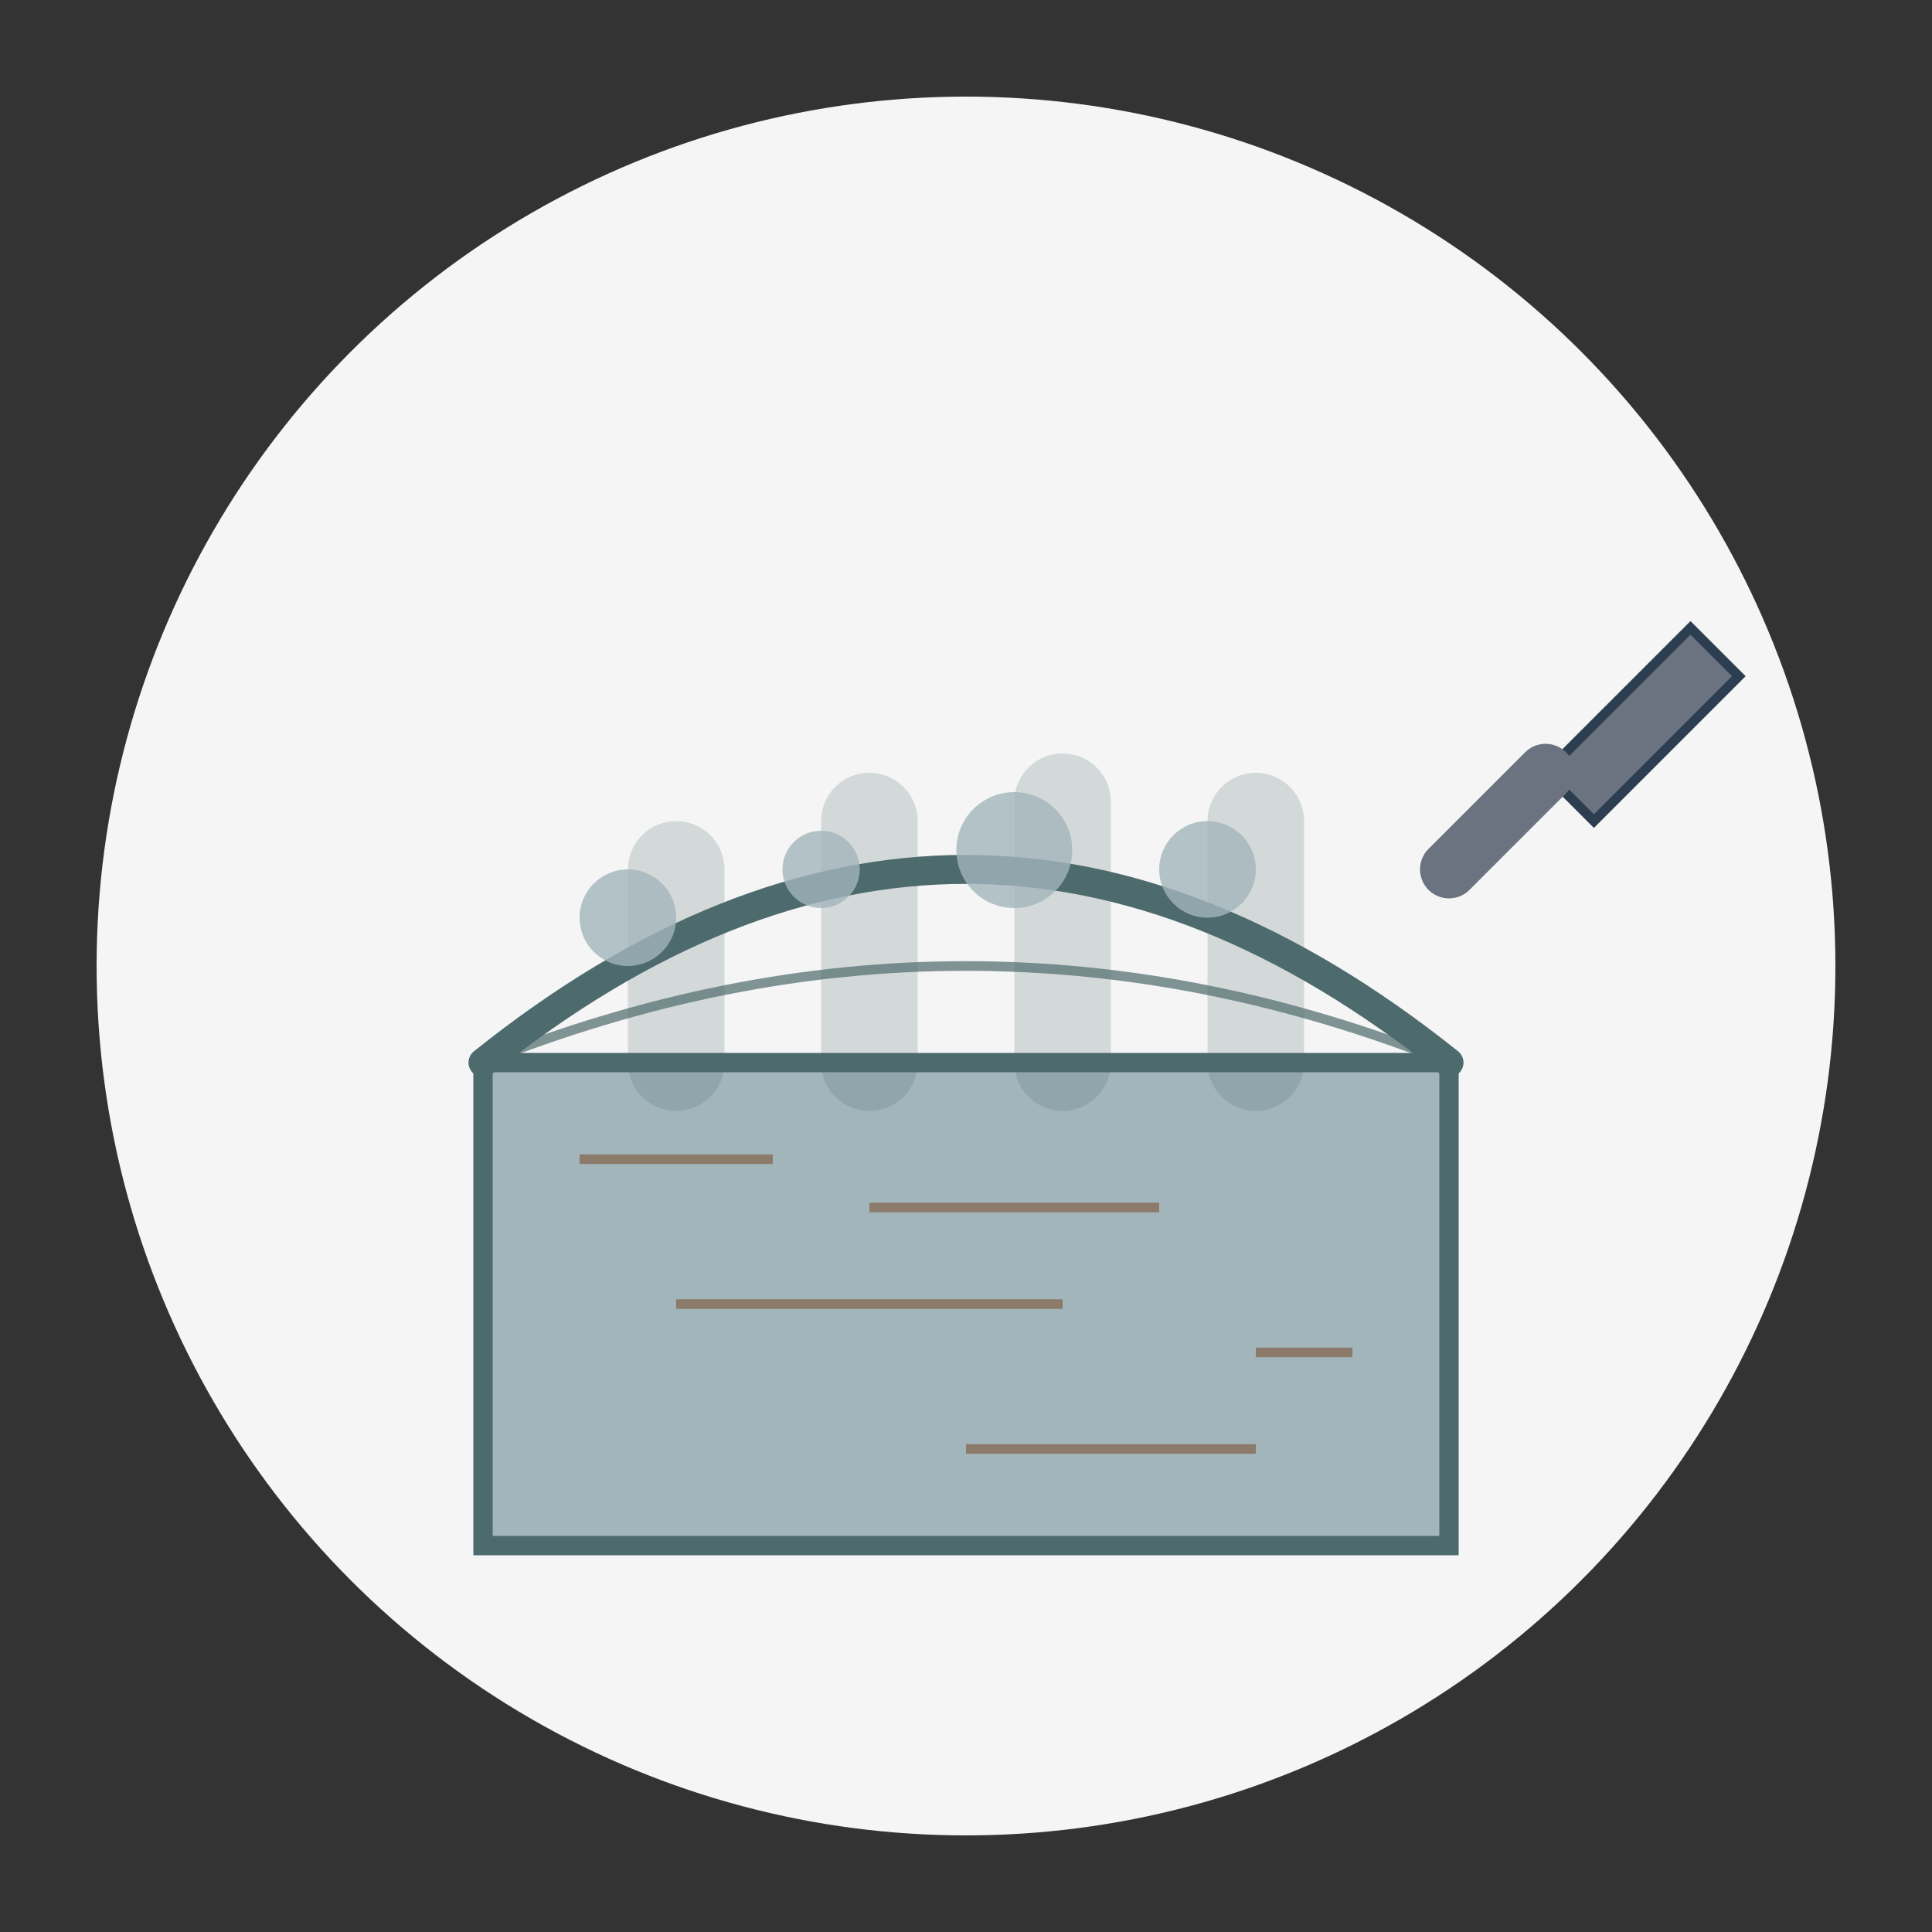
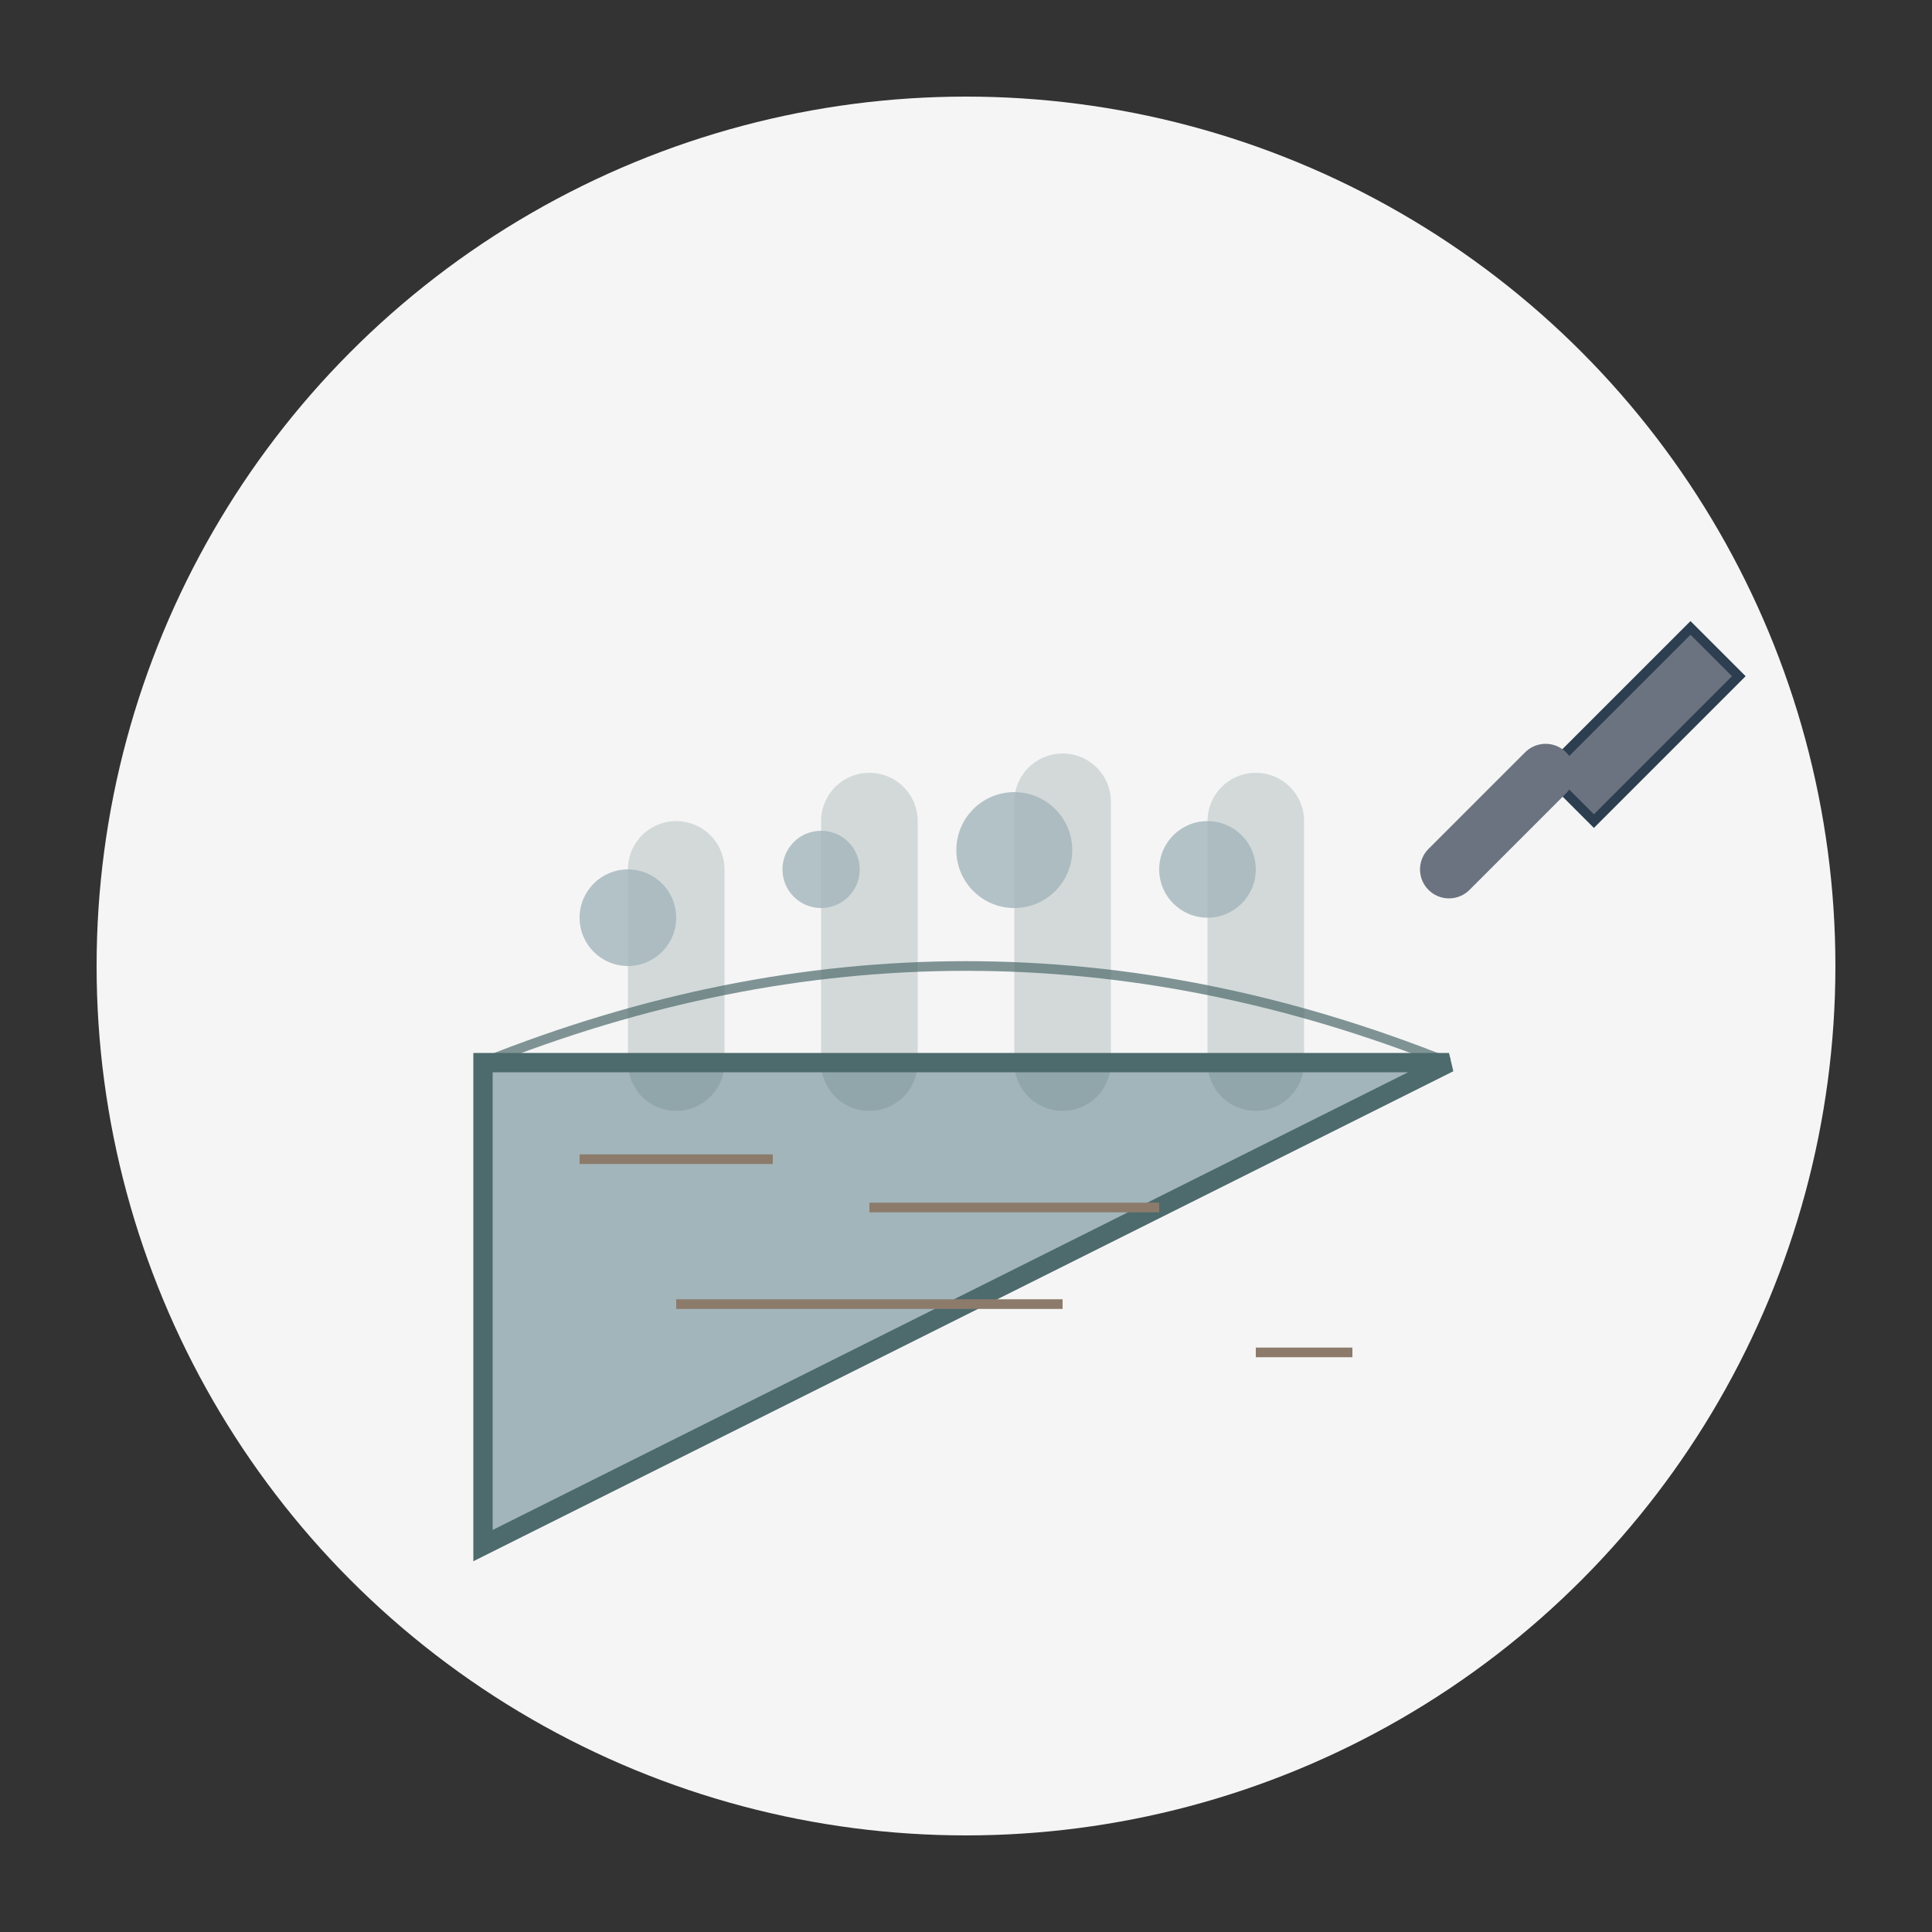
<svg xmlns="http://www.w3.org/2000/svg" viewBox="0 0 200 200" width="200" height="200">
  <rect x="0" y="0" width="200" height="200" fill="#333333" stroke="none" />
  <circle cx="100" cy="100" r="90" fill="#f5f5f5" />
-   <path d="M50 110 L150 110 L150 160 L50 160 Z" fill="#a2b5bb" stroke="#4d6a6d" stroke-width="2" />
+   <path d="M50 110 L150 110 L50 160 Z" fill="#a2b5bb" stroke="#4d6a6d" stroke-width="2" />
  <path d="M60 120 L80 120" stroke="#8c7b6b" stroke-width="1" />
  <path d="M90 125 L120 125" stroke="#8c7b6b" stroke-width="1" />
  <path d="M70 135 L110 135" stroke="#8c7b6b" stroke-width="1" />
  <path d="M130 140 L140 140" stroke="#8c7b6b" stroke-width="1" />
-   <path d="M100 150 L130 150" stroke="#8c7b6b" stroke-width="1" />
-   <path d="M50 110 Q100 70 150 110" fill="none" stroke="#4d6a6d" stroke-width="3" stroke-linecap="round" />
  <path d="M50 110 Q100 90 150 110" fill="none" stroke="#4d6a6d" stroke-width="1" opacity="0.7" />
  <path d="M70 90 L70 110" fill="none" stroke="#4d6a6d" stroke-width="10" stroke-linecap="round" opacity="0.2" />
  <path d="M90 85 L90 110" fill="none" stroke="#4d6a6d" stroke-width="10" stroke-linecap="round" opacity="0.2" />
  <path d="M110 83 L110 110" fill="none" stroke="#4d6a6d" stroke-width="10" stroke-linecap="round" opacity="0.2" />
  <path d="M130 85 L130 110" fill="none" stroke="#4d6a6d" stroke-width="10" stroke-linecap="round" opacity="0.2" />
  <circle cx="65" cy="95" r="5" fill="#a2b5bb" opacity="0.8" />
  <circle cx="85" cy="90" r="4" fill="#a2b5bb" opacity="0.8" />
  <circle cx="105" cy="88" r="6" fill="#a2b5bb" opacity="0.8" />
  <circle cx="125" cy="90" r="5" fill="#a2b5bb" opacity="0.8" />
  <path d="M160 80 L175 65 L180 70 L165 85 Z" fill="#6b7280" stroke="#2c3e50" stroke-width="1" />
  <path d="M150 90 L160 80" stroke="#6b7280" stroke-width="6" stroke-linecap="round" />
</svg>